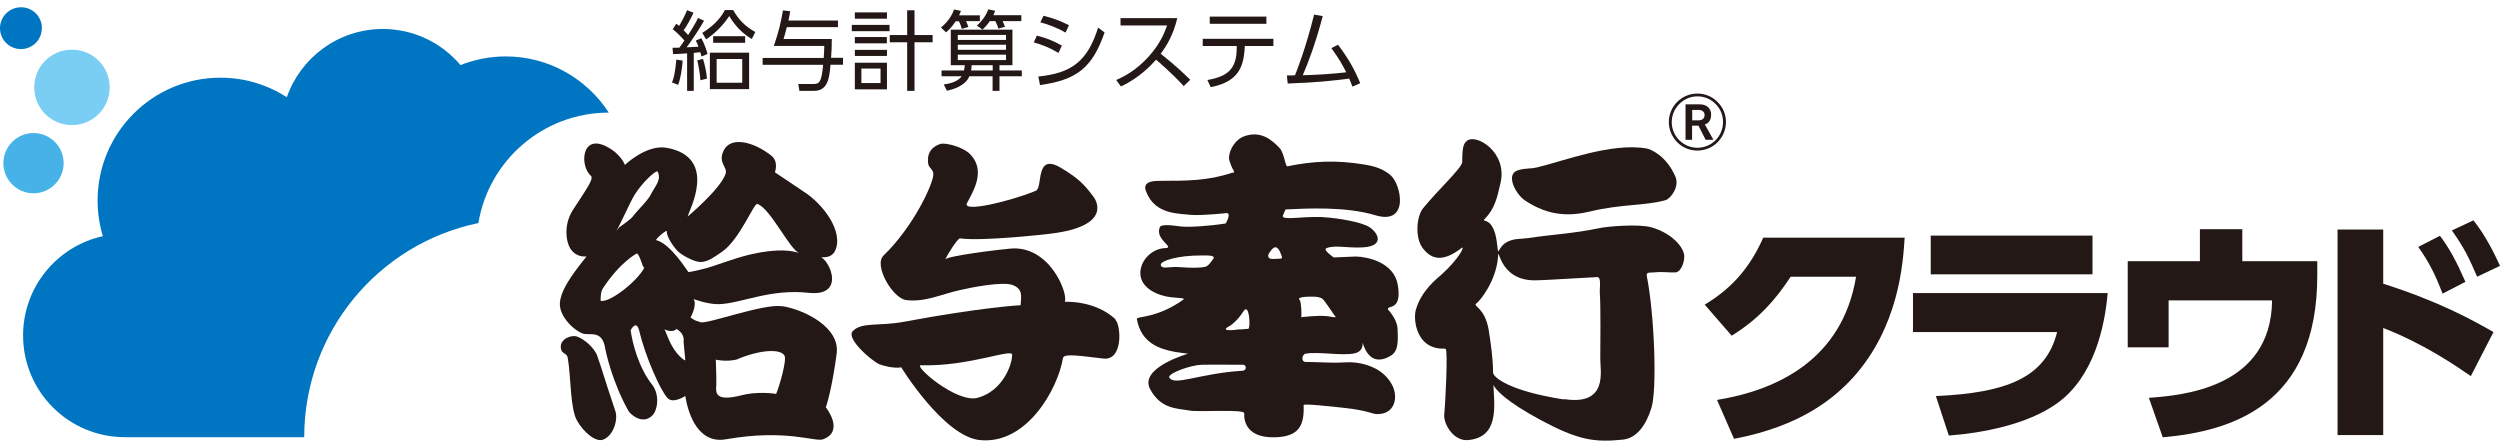
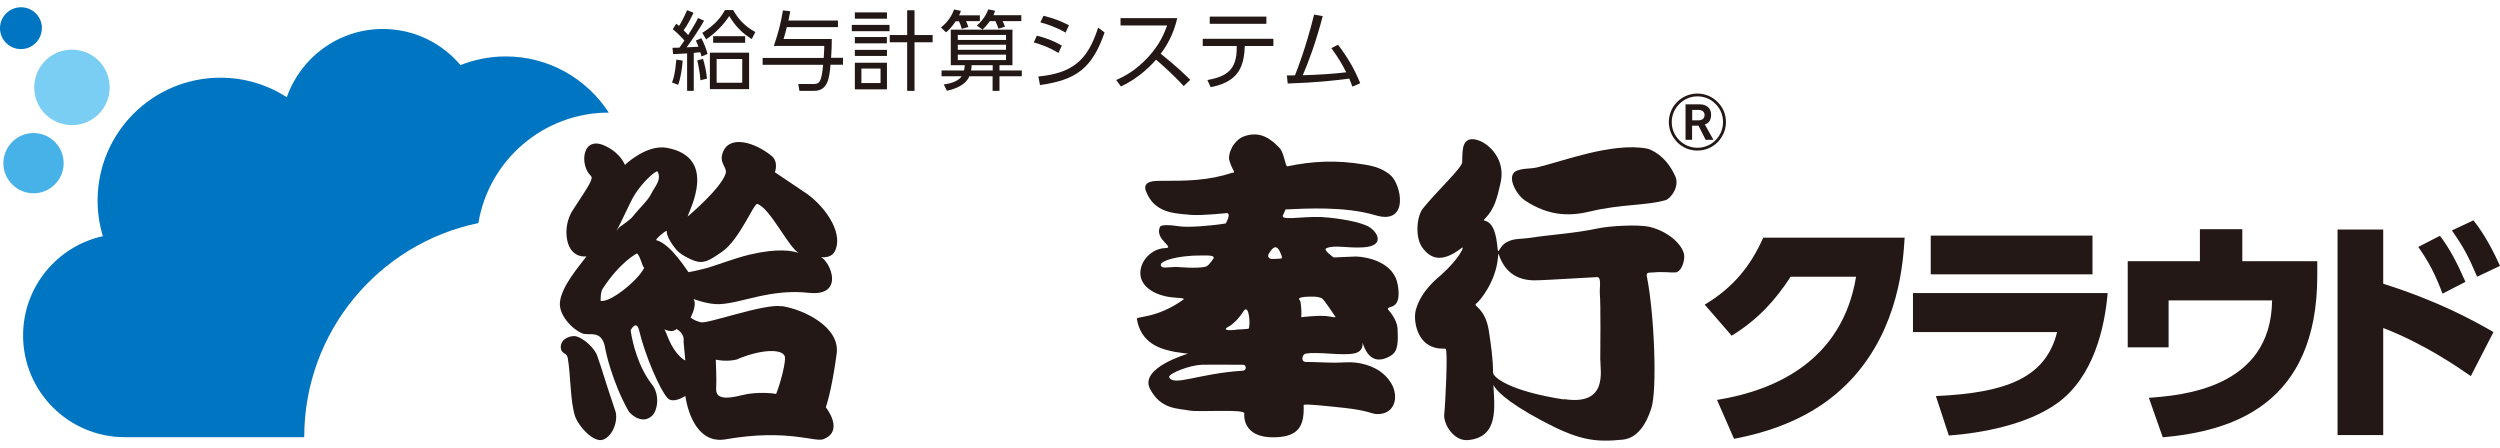
<svg xmlns="http://www.w3.org/2000/svg" width="240" height="43" viewBox="0 0 240 43" fill="none">
  <path d="M64.515 7.918C64.683 7.481 64.807 7.043 64.93 5.72L65.535 5.821C65.491 6.55 65.322 7.615 65.098 8.142L64.504 7.918H64.515ZM67.599 1.976C67.273 2.57 66.365 3.96 65.917 4.543C66.096 4.543 66.892 4.498 67.049 4.487C66.982 4.296 66.937 4.184 66.802 3.893L67.329 3.669C67.576 4.106 67.845 4.835 67.924 5.182L67.341 5.418C67.296 5.238 67.285 5.182 67.228 5.014C67.128 5.014 66.69 5.07 66.601 5.081V8.725H65.962V5.126C65.367 5.171 64.941 5.182 64.616 5.193L64.56 4.588C64.93 4.588 65.02 4.588 65.222 4.577C65.367 4.375 65.401 4.33 65.704 3.893C65.58 3.736 64.975 3.097 64.582 2.805L64.919 2.278C65.042 2.368 65.076 2.39 65.188 2.491C65.367 2.222 65.726 1.538 65.962 0.978L66.578 1.224C66.32 1.785 65.939 2.503 65.625 2.906C65.816 3.086 65.939 3.22 66.062 3.366C66.399 2.828 66.735 2.301 67.016 1.729L67.61 1.998L67.599 1.976ZM67.24 7.705C67.206 7.055 67.027 6.158 66.937 5.799L67.486 5.653C67.666 6.191 67.823 6.976 67.868 7.548L67.24 7.705ZM67.408 3.164C68.765 2.323 69.28 1.527 69.594 0.966H70.379C70.929 1.897 71.5 2.514 72.51 3.074L72.173 3.747C71.254 3.198 70.547 2.458 70.009 1.538C69.437 2.413 68.664 3.186 67.789 3.781L67.419 3.153L67.408 3.164ZM71.915 8.557H68.148V5.059H71.915V8.557ZM68.462 4.106V3.478H71.534V4.106H68.462ZM71.254 5.664H68.798V7.94H71.254V5.664Z" fill="#231815" />
  <path d="M80.445 1.951V2.602H75.534C75.388 3.185 75.31 3.465 75.22 3.745H79.851C79.851 4.553 79.839 4.654 79.783 5.55H80.927V6.212H79.727C79.626 7.468 79.481 8.724 78.146 8.724H76.745L76.633 8.062H78.124C78.707 8.062 78.864 7.793 79.021 6.223H73.213V5.562H79.077C79.111 5.057 79.122 4.766 79.133 4.407H74.289C74.727 3.129 74.962 2.209 75.164 0.998L75.859 1.077C75.814 1.323 75.781 1.57 75.691 1.974H80.456L80.445 1.951Z" fill="#231815" />
  <path d="M85.395 2.389V2.994H81.773V2.389H85.395ZM85.148 1.189V1.795H82.065V1.189H85.148ZM85.137 3.555V4.16H82.065V3.555H85.137ZM85.148 4.788V5.371H82.065V4.788H85.148ZM85.148 6.022V8.578H82.065V6.022H85.148ZM84.532 6.582H82.693V7.973H84.532V6.582ZM87.088 8.724V4.059H85.417V3.364H87.088V0.987H87.794V3.364H89.532V4.059H87.794V8.724H87.088Z" fill="#231815" />
  <path d="M94.067 1.459V2.031H92.744C92.788 2.132 92.889 2.367 92.968 2.592L92.329 2.771C92.25 2.468 92.183 2.289 92.06 2.042H91.746C91.308 2.693 91.039 2.917 90.815 3.107L90.333 2.636C90.905 2.188 91.353 1.583 91.589 0.91L92.25 1.044C92.172 1.235 92.138 1.336 92.071 1.47H94.067V1.459ZM95.962 8.725H95.289V7.323H93.058C92.654 8.31 91.308 8.624 90.905 8.714L90.602 8.108C90.983 8.052 91.903 7.917 92.318 7.323H90.389V6.763H92.542C92.587 6.572 92.609 6.449 92.62 6.258H91.275V2.849H97.195V6.258H95.95V6.763H98.092V7.323H95.95V8.725H95.962ZM96.578 3.354H91.948V3.836H96.578V3.354ZM96.578 4.296H91.948V4.778H96.578V4.296ZM96.578 5.249H91.948V5.765H96.578V5.249ZM93.271 6.258C93.271 6.426 93.259 6.55 93.226 6.763H95.3V6.258H93.271ZM98.047 1.459V2.031H96.253C96.343 2.222 96.399 2.356 96.477 2.569L95.85 2.749C95.805 2.603 95.737 2.412 95.558 2.031H95.02C94.739 2.435 94.515 2.659 94.325 2.838L93.775 2.457C94.078 2.188 94.582 1.695 94.874 0.899L95.535 1.033C95.468 1.224 95.435 1.313 95.367 1.459H98.047Z" fill="#231815" />
  <path d="M101.621 5.081C100.646 4.509 99.951 4.273 99.244 4.072L99.536 3.421C100.489 3.668 101.072 3.892 101.935 4.374L101.621 5.069V5.081ZM99.681 7.346C102.944 7.02 104.413 5.821 105.422 2.648L106.039 3.119C104.85 6.561 103.314 7.682 99.838 8.164L99.681 7.346ZM102.294 3.13C101.374 2.592 100.545 2.334 99.872 2.143L100.175 1.515C101.128 1.751 101.756 1.986 102.619 2.423L102.294 3.13Z" fill="#231815" />
  <path d="M113.02 1.739C112.628 3.398 111.966 4.441 111.428 5.158C112.875 6.313 113.637 7.042 114.265 7.659L113.637 8.264C112.46 6.986 111.249 5.954 110.98 5.73C110.576 6.179 109.421 7.468 107.605 8.298L107.156 7.681C107.851 7.378 109.051 6.784 110.273 5.428C111.316 4.273 111.742 3.275 112.045 2.445H107.571V1.739H113.031H113.02Z" fill="#231815" />
  <path d="M119.487 4.575C119.487 4.968 119.397 5.898 119.061 6.571C118.422 7.883 116.931 8.231 116.224 8.365L115.91 7.681C117.805 7.345 118.725 6.661 118.725 4.609V4.418H115.462V3.723H122.245V4.418H119.498V4.564L119.487 4.575ZM121.573 1.593V2.288H116.135V1.593H121.573Z" fill="#231815" />
  <path d="M123.551 7.244C123.551 7.244 124.224 7.233 124.314 7.233C124.471 6.863 125.345 4.665 126.153 1.402L126.982 1.548C126.298 4.149 125.592 6.011 125.065 7.222C126.399 7.188 127.935 7.098 129.236 6.941C128.866 6.212 128.608 5.73 127.812 4.62L128.451 4.295C129.438 5.607 129.998 6.582 130.581 7.984L129.83 8.32C129.729 8.04 129.673 7.883 129.527 7.547C127.789 7.76 126.511 7.917 123.619 8.018L123.54 7.233L123.551 7.244Z" fill="#231815" />
  <path d="M162.944 14.454C163.673 14.454 164.368 14.174 164.884 13.658C165.399 13.131 165.691 12.458 165.691 11.718C165.691 10.978 165.411 10.305 164.884 9.79C164.368 9.263 163.673 8.982 162.944 8.982C161.43 8.982 160.208 10.216 160.208 11.718C160.208 12.458 160.511 13.131 161.015 13.658C161.531 14.174 162.215 14.454 162.944 14.454ZM160.488 11.718C160.488 11.057 160.746 10.451 161.217 9.98C161.688 9.509 162.293 9.251 162.955 9.251C163.617 9.251 164.233 9.498 164.693 9.98C165.164 10.44 165.411 11.057 165.411 11.718C165.411 13.075 164.323 14.185 162.955 14.185C162.305 14.185 161.688 13.938 161.217 13.467C160.757 13.008 160.488 12.391 160.488 11.729V11.718Z" fill="#231815" />
  <path d="M163.741 13.423L163.056 12.066H162.44V13.423H161.812V10.014H163.169C163.819 10.014 164.268 10.384 164.268 11.001C164.268 11.539 164.032 11.842 163.662 11.943L164.492 13.423H163.729H163.741ZM163.068 10.552H162.451V11.55H163.079C163.404 11.55 163.64 11.371 163.64 11.035C163.64 10.732 163.393 10.552 163.079 10.552H163.068Z" fill="#231815" />
  <path d="M123.433 20.106C125.361 20.016 129.14 19.792 132.044 20.666C135.351 21.653 134.522 17.639 133.456 16.787C132.772 16.237 132.1 15.979 131.001 15.8C128.276 15.34 126 15.464 123.59 15.968C123.377 16.002 123.298 14.668 122.816 14.185C122.11 13.457 121.033 12.47 119.374 13.109C118.78 13.333 118.04 14.13 117.983 15.15C117.961 15.453 118.353 16.249 118.309 16.159C118.656 16.708 118.309 16.574 118.309 16.574C116.01 17.359 113.857 17.359 111.559 17.359C110.875 17.359 109.72 17.336 109.978 18.256C110.168 18.715 110.55 19.937 112.389 20.386C112.938 20.52 113.936 20.599 114.396 20.633C115.517 20.7 117.67 20.464 117.67 20.464C118.309 20.363 117.67 21.451 117.67 21.451C116.178 21.698 114.014 21.843 113.274 21.731C112.232 21.574 111.402 21.552 111.346 21.81C110.83 22.998 112.871 23.783 111.862 23.817C110.538 23.862 109.428 25.061 109.473 26.284C109.529 27.719 111.222 28.392 112.355 28.526C113.162 28.627 113.768 28.593 113.622 28.75C110.998 30.623 109.081 30.331 109.137 30.623C109.541 32.955 111.357 33.516 112.815 33.785C113.656 33.919 114.059 33.953 114.059 33.953C114.059 33.953 109.339 35.298 110.404 37.339C111.435 39.301 113.039 39.2 114.205 39.413C115.091 39.581 119.508 39.245 119.452 39.682C119.452 39.682 119.138 42.082 122.412 41.981C124.711 41.914 125.227 40.837 125.148 38.886C125.148 38.729 127.794 39.021 129.028 39.155C131.304 39.402 131.696 39.738 132.156 39.75C133.916 39.817 134.309 38.101 133.591 36.857C132.817 35.511 131.438 34.984 130.194 34.816C129.51 34.727 128.904 34.816 128.209 34.816C127.29 34.816 126.314 34.749 125.372 34.749C124.857 34.749 124.991 34.02 125.339 33.953C126.527 33.729 128.871 34.188 130.048 33.919C131.214 33.661 130.631 32.383 130.878 33.101C131.539 34.973 132.772 34.614 133.557 34.121C134.219 33.695 134.23 32.843 134.163 31.52C134.096 30.589 133.266 29.737 133.266 29.737C133.042 29.21 134.645 29.995 134.185 27.338C133.815 25.174 131.281 24.658 130.182 24.624C129.958 24.624 128.041 24.714 128.041 24.714C128.041 24.714 126.965 23.996 127.335 23.828C128.119 23.492 129.319 23.828 130.799 23.75C133.165 23.637 132.189 22.09 131.18 21.653C129.969 21.126 127.648 20.868 126.852 20.834C124.823 20.756 122.737 21.261 123.208 20.576L123.41 20.106H123.433ZM112.736 25.633C112.097 25.633 111.469 25.846 111.435 25.409C111.413 25.061 112.972 24.512 115.405 24.523C116.1 24.523 116.526 24.512 116.526 24.77C116.29 25.095 116.021 25.555 115.663 25.622C114.732 25.802 113.196 25.622 112.736 25.622V25.633ZM119.284 35.59C115.012 35.859 112.613 37.148 112.232 36.184C112.276 35.803 114.261 35.052 115.36 35.018C115.965 34.996 119.329 35.018 119.329 35.018C119.643 34.984 119.733 35.567 119.284 35.59ZM119.833 31.565C119.833 31.565 119.183 31.632 118.757 31.632C119.026 31.632 116.873 31.912 118.006 31.318C118.365 31.127 118.925 30.589 119.363 29.894C119.946 28.986 120.069 31.453 119.845 31.565H119.833ZM126.191 28.481C126.303 28.481 126.785 28.526 126.965 28.694C127.2 28.907 128.108 30.275 128.108 30.275C128.478 30.623 127.794 30.376 127.335 30.343C126.314 30.264 124.924 30.455 124.924 30.455C124.958 30.085 124.924 28.963 124.767 28.806C124.386 28.448 125.877 28.47 126.191 28.481ZM122.233 24.86C121.773 24.893 121.65 24.613 121.818 24.333C122.255 23.626 122.625 23.38 123.029 24.546C123.164 24.927 122.984 24.804 122.244 24.86H122.233Z" fill="#231815" />
  <path d="M158.325 21.776C157.282 21.53 154.501 21.687 153.425 21.922C151.171 22.404 148.693 22.55 147.146 22.797C145.935 22.987 145.475 22.853 144.758 23.189C143.715 23.671 143.883 24.893 143.715 23.391C143.401 20.633 142.134 21.418 142.526 21.025C143.502 20.039 143.726 18.973 144.051 17.561C144.735 14.612 141.73 12.807 140.833 13.513C140.508 13.771 140.374 14.096 140.374 15.554C140.374 16.103 137.985 18.29 136.606 20.005C135.99 20.779 135.833 22.774 136.539 23.761C137.268 24.759 138.333 25.342 140.295 23.817C140.71 23.481 140.116 24.815 138.355 26.385C137.952 26.744 136.449 27.887 135.922 29.737C135.676 30.623 135.945 32.664 137.447 33.269C138.165 33.561 138.546 33.415 138.781 33.493C139.017 33.572 138.748 38.931 138.647 39.761C138.546 40.681 139.533 42.351 140.901 42.25C143.939 42.004 143.457 38.987 143.367 36.947C143.547 37.35 144.421 38.46 147.964 40.355C151.429 42.205 152.999 42.497 155.791 42.205C157.192 42.06 158.055 40.703 158.526 39.189C159.098 37.485 158.829 30.208 158.1 26.542C158.011 26.104 158.268 26.194 158.795 26.149C159.67 26.06 160.432 26.194 160.87 26.149C161.307 26.105 161.666 25.364 161.688 24.68C161.744 23.761 160.41 22.27 158.313 21.765L158.325 21.776ZM150.128 38.348C144.926 37.541 143.334 36.229 143.334 35.758C143.334 34.48 143.121 32.989 142.919 31.699C142.56 29.513 141.36 29.401 141.719 29.143C142.112 28.863 143.636 26.945 143.805 24.692C143.894 23.313 143.771 26.912 147.314 26.912C147.931 26.912 148.749 26.856 153.212 26.609C153.795 26.463 153.548 27.551 153.582 28.1C153.683 29.524 153.627 33.314 153.627 34.48C153.627 35.646 154.389 38.965 150.151 38.315L150.128 38.348Z" fill="#231815" />
  <path d="M146.355 19.22C148.821 20.868 150.907 20.722 152.723 20.285C155.605 19.59 157.948 19.758 159.877 19.22C160.393 19.074 161.267 17.908 160.83 16.932C159.944 14.925 158.464 14.32 158.06 14.253C154.73 13.669 150.088 15.463 147.61 16.058C146.803 16.248 146.523 16.103 145.716 16.349C144.46 16.742 145.559 18.681 146.366 19.22H146.355Z" fill="#231815" />
  <path d="M75.051 29.4C73.347 29.12 67.92 31.127 67.259 30.936C66.586 30.735 66.631 30.69 66.294 30.488C66.294 30.488 66.967 29.254 66.575 28.705C66.575 28.705 67.999 29.254 69.097 29.198C71.228 29.098 73.952 27.707 77.641 28.111C81.487 28.526 79.402 24.332 78.482 24.635C78.482 24.635 79.738 24.983 80.164 24.086C81.05 22.191 78.919 19.511 77.193 18.423C77.025 18.322 76.273 17.784 74.39 16.54C74.39 16.54 74.782 15.531 74.053 14.947C72.383 13.613 70.118 13.019 69.445 14.499C68.918 15.676 69.871 16.035 69.658 16.674C69.187 18.132 66.014 20.789 66.014 20.789C66.104 20.296 68.997 15.138 64.052 14.196C62.067 13.815 59.993 15.833 59.993 15.833C59.993 15.833 59.612 14.746 58.188 14.05C55.833 12.862 55.632 15.889 56.719 16.876C56.999 17.134 56.562 17.773 55.004 20.15C54.499 20.924 54.23 21.978 54.454 23.076C54.836 24.859 56.304 24.613 56.304 24.613C55.721 25.409 53.86 27.494 53.748 29.075C53.669 30.219 54.847 31.553 55.889 32.001C56.562 32.282 57.818 31.553 58.109 33.493C58.143 33.706 58.749 36.632 60.33 39.446C60.498 39.749 61.664 40.837 62.628 39.884C63.11 39.413 63.379 37.922 62.594 36.912C61.294 35.275 60.7 32.887 60.542 31.699C60.542 31.699 61.081 30.656 61.35 31.699C61.944 34.21 63.379 37.451 64.074 38.202C64.613 38.807 65.79 38.011 65.79 38.011C66.081 39.884 67.091 42.631 69.681 42.171C75.545 41.151 78.236 42.462 79.02 42.171C81.117 41.386 79.278 39.099 79.278 39.099C79.525 38.404 79.962 36.643 80.321 33.941C80.657 31.418 77.215 29.725 75.085 29.389L75.051 29.4ZM57.661 28.896C57.661 28.548 57.661 28.021 57.863 27.707C59.545 25.128 61.137 24.332 61.137 24.332C61.428 24.444 61.664 25.622 61.821 25.678C61.843 25.678 61.866 25.678 61.843 25.711C61.26 26.911 58.592 29.075 57.661 28.884V28.896ZM60.722 20.812C60.52 21.069 59.758 21.608 59.466 21.809L59.175 22.146C59.175 22.146 59.107 22.247 59.085 22.247L59.175 22.146C59.522 21.63 60.509 19.343 60.935 18.681C61.686 17.493 62.875 16.405 63.121 16.45C63.536 17.246 62.908 17.84 62.527 18.58C62.236 19.219 61.35 20.015 60.722 20.812ZM64.198 32.573L63.783 31.575C63.783 31.676 64.624 31.979 64.949 31.575C64.927 31.609 65.745 31.923 65.622 32.809C65.622 32.809 65.711 33.706 65.79 34.592C65.79 34.659 64.826 34.098 64.198 32.562V32.573ZM62.987 23.043C62.987 22.908 63.794 22.18 64.029 22.157C63.985 22.157 63.929 22.785 64.949 23.996C65.409 24.534 66.575 25.039 66.877 25.095C67.763 25.341 68.503 24.702 69.277 24.198C70.992 23.054 72.371 19.466 72.708 19.578C73.975 20.015 75.814 23.973 76.733 24.299C76.116 24.086 74.793 23.783 71.957 24.444C70.51 24.792 68.458 25.577 67.853 25.734C66.507 26.081 66.093 26.126 66.093 26.126C66.048 26.126 64.411 23.402 62.998 23.054L62.987 23.043ZM74.502 37.832C74.502 37.832 74.502 37.832 74.502 37.821C74.255 37.753 72.596 37.574 71.194 37.944C68.683 38.583 68.705 37.753 68.761 37.002C68.761 37.002 68.795 36.554 68.716 34.524C68.716 34.524 69.647 34.76 70.69 34.524C72.988 33.538 74.928 33.481 75.298 34.121C75.578 34.457 74.838 37.058 74.502 37.832C74.547 37.843 74.547 37.843 74.502 37.843V37.832Z" fill="#231815" />
  <path d="M57.354 34.21C57.107 33.414 56.02 32.472 55.302 32.282C54.887 32.181 53.788 32.461 53.833 33.369C53.878 34.02 54.416 33.818 54.506 34.367C54.798 36.105 54.73 38.359 55.179 39.872C55.47 40.87 56.984 42.552 57.903 42.205C58.913 41.812 59.339 40.276 59.081 39.48C57.859 35.858 57.903 35.769 57.354 34.221V34.21Z" fill="#231815" />
-   <path d="M107.093 30.656C105.108 28.795 102.226 28.974 102.226 28.974C102.552 28.133 100.758 23.558 97.035 23.861C95.847 23.962 90.902 24.568 90.734 24.915C91.025 24.31 91.956 22.852 92.169 22.886C94.254 23.177 100.298 22.505 100.825 22.437C106.958 21.697 105.119 19.085 104.996 18.917C104.099 17.706 103.527 17.123 101.89 16.136C99.311 14.566 100.152 18.02 99.446 18.311C97.08 19.298 92.326 20.453 92.831 19.5C93.402 18.412 94.669 16.427 93.167 14.835C92.416 14.062 90.79 13.703 90.308 13.804C89.523 14.05 88.918 14.645 89.119 15.788C89.243 16.192 89.601 16.27 89.601 16.73C89.601 17.616 87.707 21.753 84.825 24.523C83.838 25.465 85.677 28.593 86.944 28.795C88.671 29.064 90.386 28.245 92.135 27.853C93.167 27.606 96.239 27.001 97.203 27.36C98.269 27.752 98.011 28.548 97.977 29.299C97.977 29.299 94.254 29.49 86.776 30.891C84.343 31.34 82.728 30.891 81.865 31.788C81.215 32.439 83.423 34.468 84.399 34.961C84.601 35.062 85.823 35.41 86.518 35.264C86.518 35.264 90.599 41.913 94.075 42.249C98.571 42.698 101.554 37.35 102.047 34.367C102.137 33.874 104.065 34.221 105.938 34.423C107.855 34.625 107.608 31.194 107.081 30.701L107.093 30.656ZM97.159 34.109C97.159 35.017 96.25 37.54 93.851 38.191C91.81 38.729 87.617 35.04 88.413 35.062C93.122 35.208 97.371 33.324 97.159 34.109Z" fill="#231815" />
  <path d="M164.829 38.393C170.513 37.474 176.859 34.581 178.183 26.564H171.904C170.424 28.829 168.787 30.657 166.241 32.227L163.651 29.244C166.398 27.607 168.069 25.521 169.269 22.819H182.847C182.69 25.264 182.297 31.408 177.835 36.308C176.097 38.18 172.935 40.905 166.466 42.127L164.829 38.382V38.393Z" fill="#231815" />
  <path d="M202.336 28.133C202.056 31.418 201.002 36.195 197.482 38.718C194.589 40.792 190.205 41.577 187.088 41.812L185.843 38.022C192.514 37.72 196.383 36.318 197.482 31.878H183.646V28.133H202.336ZM200.879 22.617V26.339H185.35V22.617H200.879Z" fill="#231815" />
  <path d="M222.459 25.061V26.451C222.459 38.875 214.263 41.397 207.625 41.98L206.291 38.191C209.431 37.955 218.03 37.294 218.12 28.84H208.186V33.347H204.262V25.072H211.191V22H215.261V25.072H222.471L222.459 25.061Z" fill="#231815" />
  <path d="M237.199 36.105C235.831 35.163 232.758 33.033 228.789 31.486V41.767H224.405V22.034H228.789V27.236C234.149 28.941 237.355 30.723 239.374 31.878L237.199 36.105ZM234.238 22.639C235.135 23.817 235.853 25.162 236.683 27.057L234.485 28.189C233.768 26.317 233.196 25.184 232.153 23.704L234.227 22.639H234.238ZM237.456 21.159C238.611 22.617 239.396 24.209 240.002 25.521L237.804 26.564C236.997 24.691 236.559 23.794 235.382 22.123L237.456 21.148V21.159Z" fill="#231815" />
  <path d="M4.026 2.705C4.026 1.594 3.129 0.697 2.019 0.697C0.908 0.697 0 1.594 0 2.705C0 3.815 0.897 4.712 2.007 4.712C3.118 4.712 4.015 3.815 4.015 2.705H4.026Z" fill="#0075C2" />
  <path d="M6.11 15.665C6.11 14.061 4.809 12.772 3.217 12.772C1.625 12.772 0.324 14.072 0.324 15.665C0.324 17.257 1.625 18.557 3.217 18.557C4.809 18.557 6.11 17.257 6.11 15.665Z" fill="#46B2E7" />
  <path d="M10.529 8.388C10.529 10.384 8.915 12.01 6.908 12.01C4.901 12.01 3.286 10.395 3.286 8.388C3.286 6.381 4.901 4.767 6.908 4.767C8.915 4.767 10.529 6.381 10.529 8.388Z" fill="#7ACDF3" />
  <path d="M45.922 21.428C46.909 15.407 52.145 10.81 58.447 10.81C56.339 7.57 52.706 5.417 48.546 5.417C47.01 5.417 45.552 5.72 44.207 6.247C42.413 4.128 39.744 2.782 36.751 2.782C32.49 2.782 28.869 5.518 27.534 9.33C25.695 8.153 23.52 7.458 21.166 7.458C14.651 7.458 9.37 12.739 9.37 19.253C9.37 20.442 9.55 21.597 9.875 22.673C5.491 23.637 2.217 27.539 2.217 32.203C2.217 37.597 6.59 41.969 11.983 41.969H29.205C29.205 31.845 36.37 23.391 45.911 21.417L45.922 21.428Z" fill="#0075C2" />
</svg>